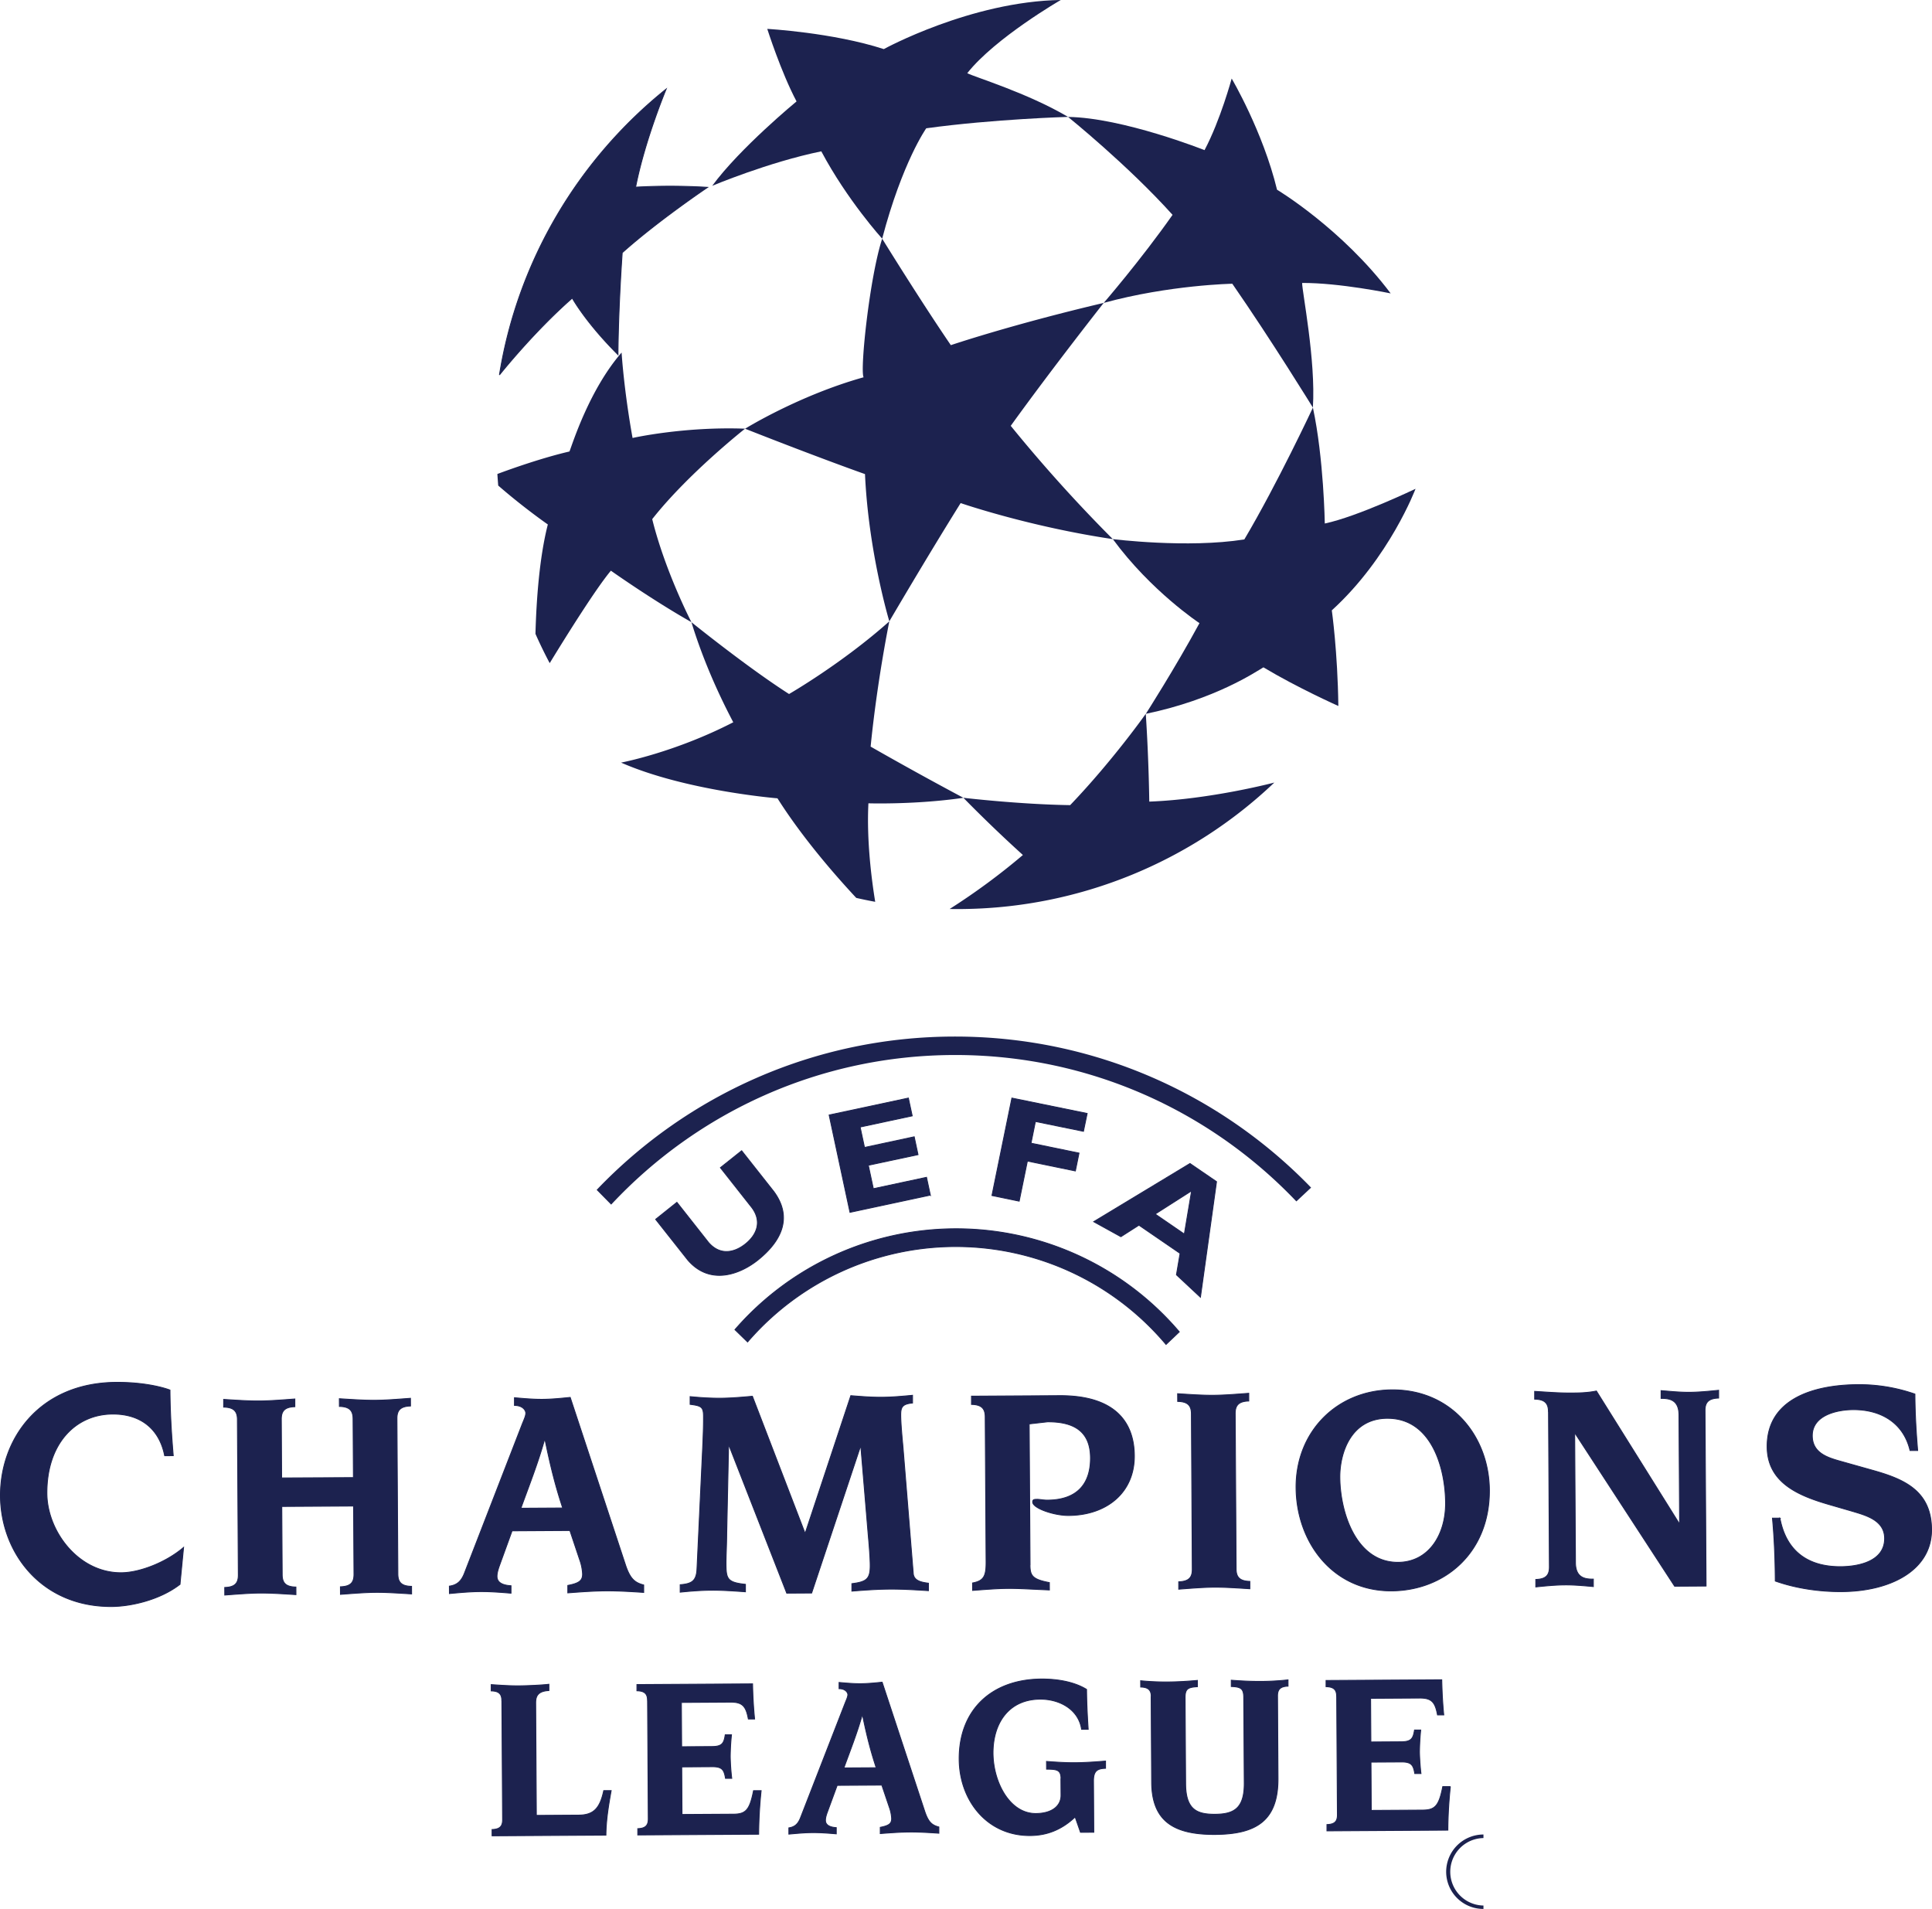
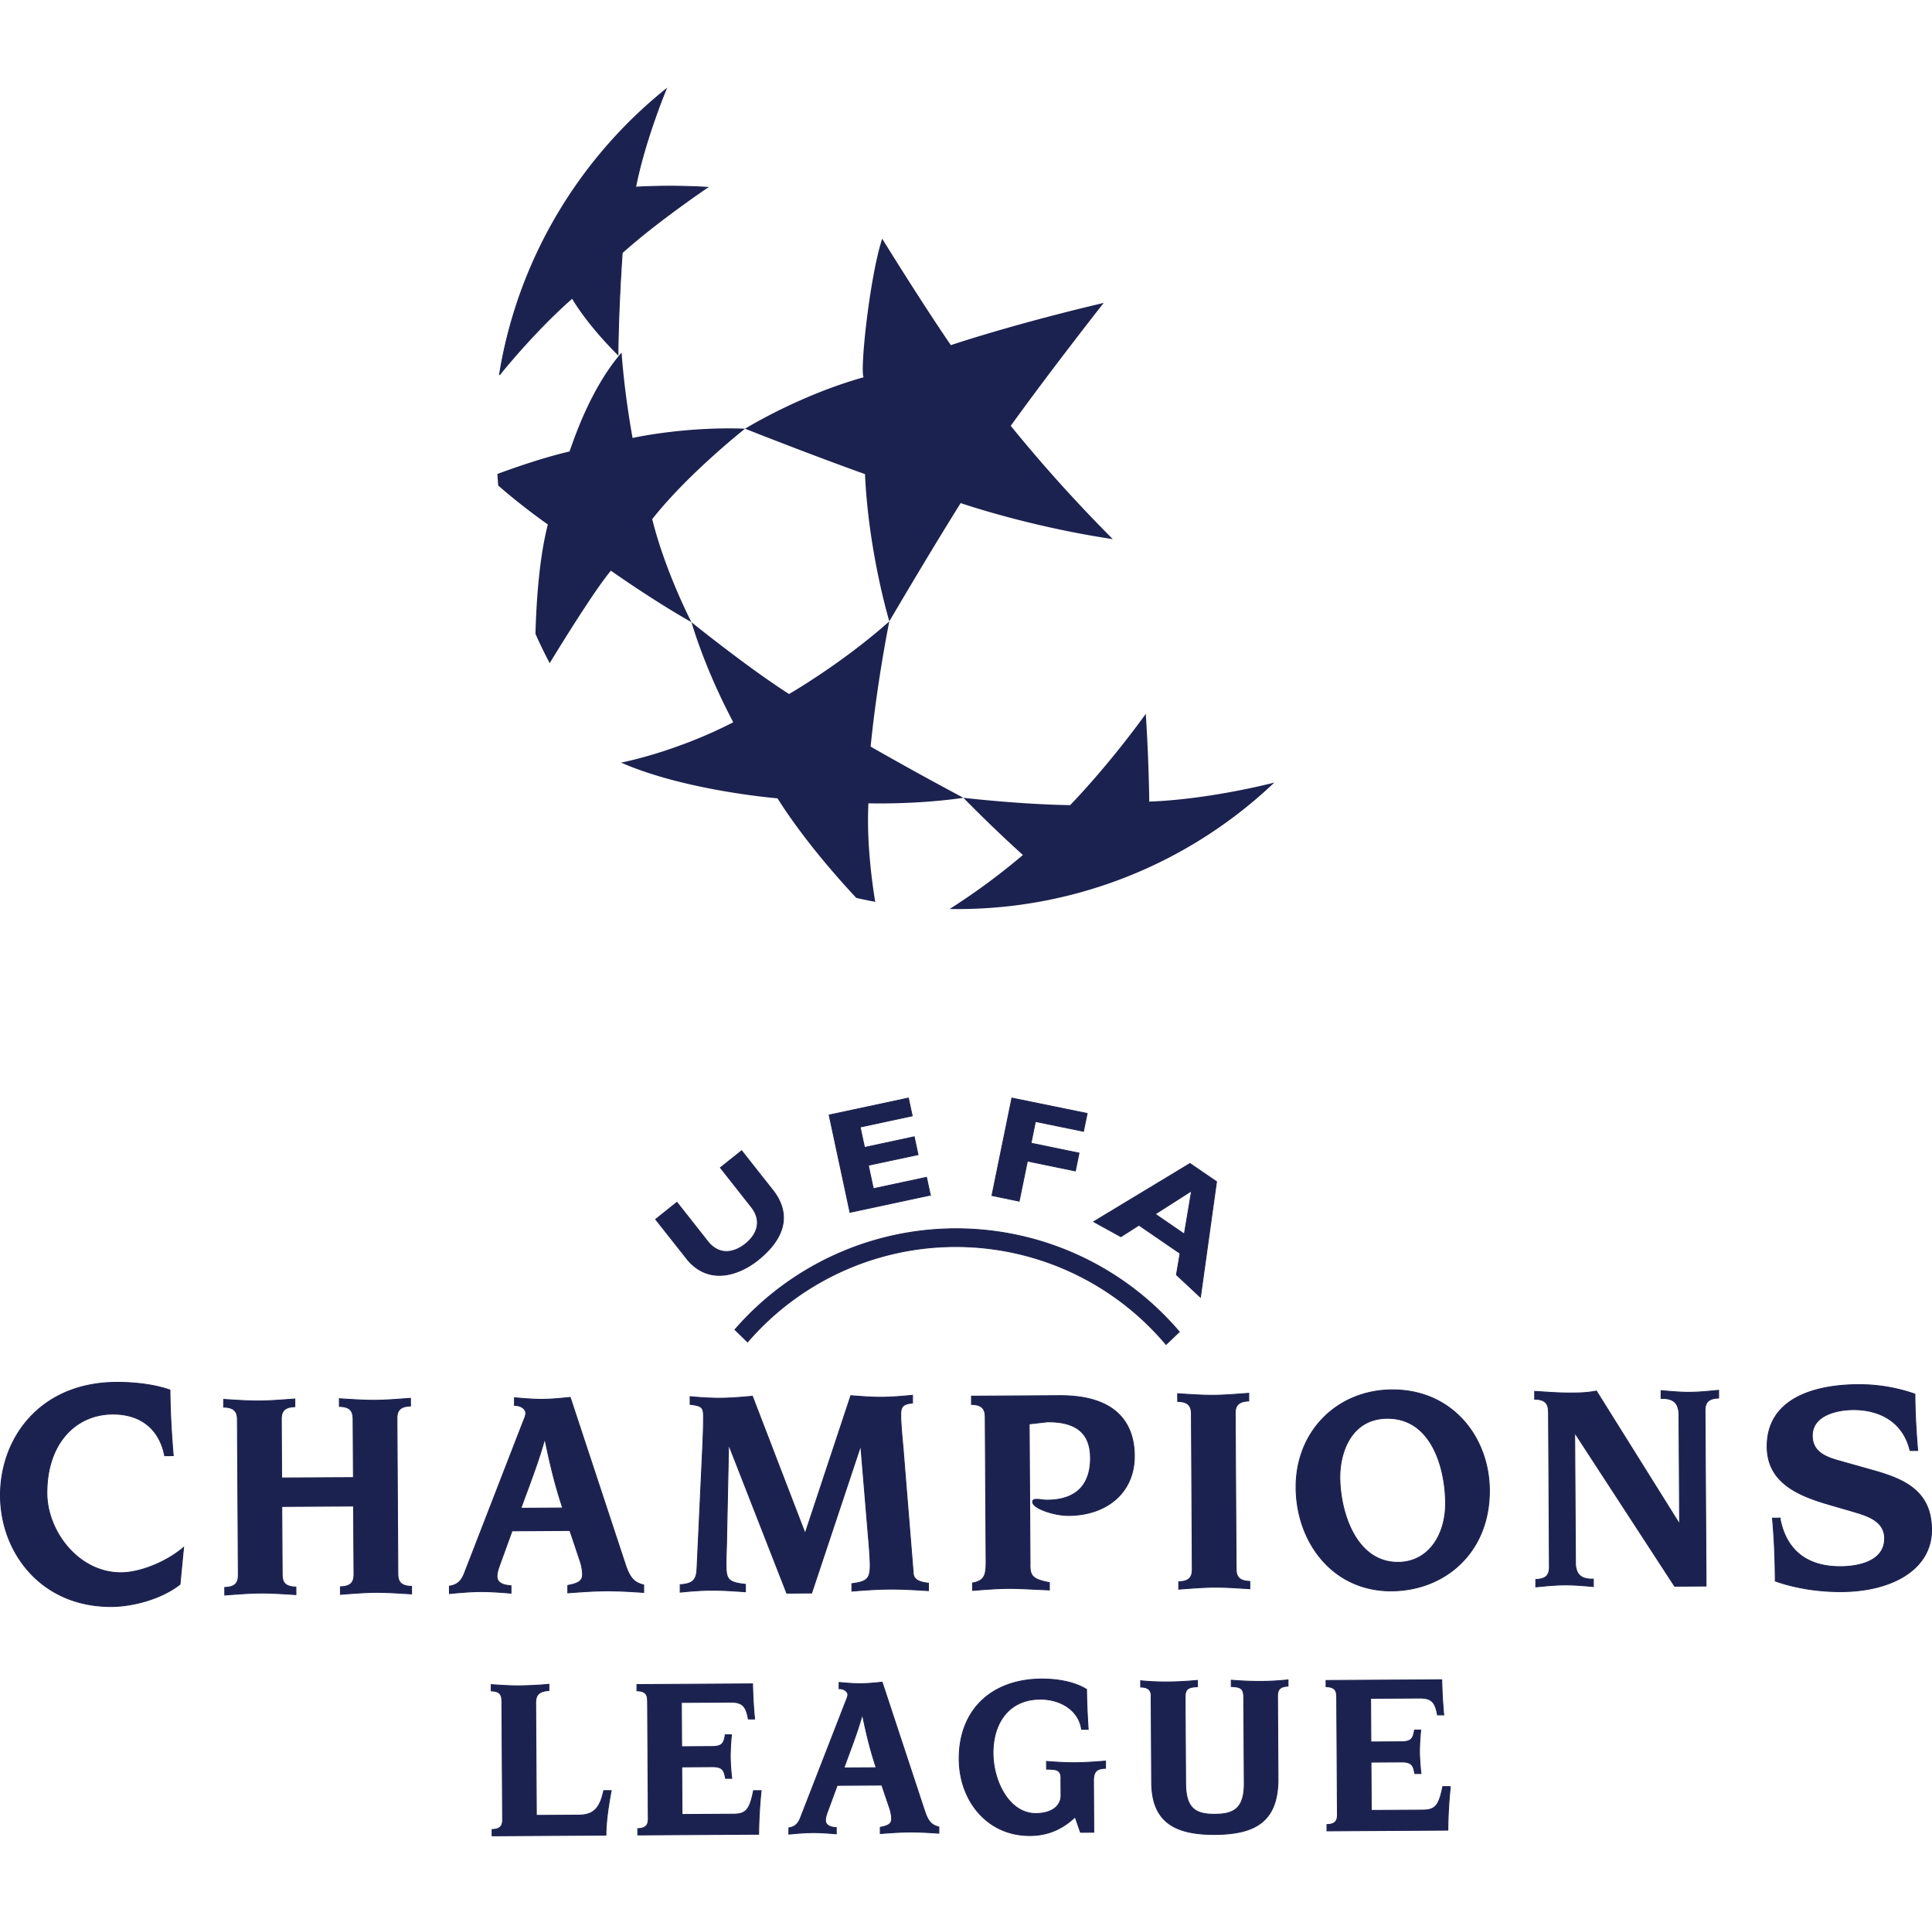
<svg xmlns="http://www.w3.org/2000/svg" viewBox="0 0 2207.17 2180.61">
  <title>champions_league</title>
  <g id="Layer_2" data-name="Layer 2">
    <g id="Layer_1-2" data-name="Layer 1">
-       <path d="M938.3,172.87c-60.4,12.34-124.65,39.39-124.65,39.39C845.47,168.93,910,115.85,910,115.85,892.27,82.46,876.54,33,876.54,33s74.68,4.1,133.14,23.08c0,0,99.3-54.44,202.21-56.11,0,0-75,43.31-106.87,83.63,8.45,4.45,68.44,22.4,115.15,49.93,0,0-84.45,2.39-162,13,0,0-27.29,38.49-50.36,126.1,0,0-39.76-43.77-69.55-99.79Z" fill="#1c224f" fill-rule="evenodd" />
-       <path d="M1339.55,245.41c-51.14-56.88-119.39-111.85-119.39-111.85,62.78.9,155.94,37.94,155.94,37.94,18.21-34.42,31-81.79,31-81.79s35.64,60.32,51.82,127c0,0,74,44.3,129.83,118.45,0,0-58.26-12.15-101.15-11.94-.13,9.57,15.73,88.27,12.28,142.38,0,0-47.49-77.19-92.06-141.48,0,0-71.63,1.3-146.89,21.87,0,0,42.16-48.69,78.66-100.61Zm82,370.8c37.72-63.59,78.35-150.57,78.35-150.57,12.47,58.17,13.58,132.38,13.58,132.38,37.42-7.88,103.66-39.66,103.66-39.66s-29.51,78.6-95.65,138.87c0,0,6.69,47.09,7.47,109.23,0,0-46.78-20.84-85.58-44.15-8.26,4.81-55.14,36.71-134.35,53.1,0,0,33.54-52.4,61.28-103.58,0,0-55.22-36.38-99-96,0,0,85,10.73,150.21.38Z" fill="#1c224f" fill-rule="evenodd" />
      <path d="M1154.7,486.44a1710.22,1710.22,0,0,0,116.58,129.39c-95.93-14.25-173.81-41.15-173.81-41.15-39,62.46-81.48,135.08-81.48,135.08S992.22,631,988.2,541.57c0,0-48.18-16.87-137-51.83,0,0,61.26-38,135.39-58.77-4.33-8.54,7-114.85,21.25-158.29,0,0,43.23,70.07,78.42,121.59,0,0,68.9-23.37,174.64-48.25,0,0-57.87,73.42-106.21,140.42ZM628,757.54q-8.73-16.44-16.27-33.48c1-38,4.41-87,14.13-124.95,0,0-27.87-19.34-56.69-44.47-.32-4.37-.7-8.78-.94-13.2,16.55-6.18,51.68-18.59,82.37-25.7,3.51-8.93,22.62-70.5,59.54-113,0,0,2.49,41.86,12.53,97.57,0,0,58.29-13.2,128.52-10.62,0,0-65.08,51.26-106.07,103.33C760,653.08,789.9,710.7,789.9,710.7c-44.69-25.29-92-58.79-92-58.79-16.6,19.74-50,73-69.92,105.63Zm371.81,272.61q-10.86-2-21.6-4.45c-24.39-26.16-61.6-68.87-90-113.76,0,0-104.82-8.45-178.68-40.8,0,0,61.08-11.48,128.16-46.07-4.33-8.55-29.9-55.7-47.79-114.34,0,0,64.07,51.76,111.54,82.06,0,0,60.32-34.71,114.55-83,0,0-13.75,66.79-21.36,143.08q52.55,30,106,58.48c-54.69,8-108.53,6.29-108.53,6.29-2.13,42.36,3.57,86.89,7.77,112.54Zm456-136.21s-72.3,19.11-142.85,21.75c0,0-.53-48.13-4-100.28,0,0-37.47,53.18-86.38,104.31-57.76-.83-122-8.39-122-8.39q33,33.64,68,65.36a758.8,758.8,0,0,1-83.71,61.68c5.7.08,11.52.12,17.26,0a524.78,524.78,0,0,0,353.74-144.47Z" fill="#1c224f" fill-rule="evenodd" />
      <path d="M570.58,428.29s38.34-48.39,83.19-87.78c0,0,15.24,27.74,52.24,64.6,0,0,0-45.31,4.84-116.44C751.83,252,808.37,214,808.37,214a707.45,707.45,0,0,0-82.22-.21c10.6-54,34.92-112.07,34.92-112.07-99.62,80-169.39,195.45-190.49,326.58Zm1019.24,1389c-67.48.4-108.8-55.89-109.17-117.88-.39-64.42,47.11-111.38,109.47-111.76,69.1-.41,111.07,54.2,111.43,114.5.43,71.44-51.11,114.78-111.73,115.14Zm-5-197.13c-42,.25-54.3,40.3-54.14,67.38.24,39.6,18.21,97.43,66.65,97.14,34.55-.21,54.35-31.08,54.13-68-.23-39.27-15.8-96.8-66.64-96.5ZM1176.7,1787.58c.07,12.18,2.43,16.55,22.13,20.23l.05,8.43c-21.35-.88-34.61-1.82-47.1-1.74s-25.75,1.16-40.65,2.26l-.05-8.51c13.16-2.41,15.54-8.19,15.45-24.13l-1-165.62c-.06-9.52-4.16-13.94-15.68-14.2l0-9.43,100.24-.6c62.69-.38,85.59,29.31,85.83,68.64.25,42-31.46,68-75.16,68.25-16.59.09-41-8.27-41-15.39,0-3,2-3,5-3.06s7.43,1,11.84.94c35.56-.21,49.37-20.28,49.2-48.4-.18-30.53-19.24-41.25-49.09-41.07l-20.93,2.38,1,161ZM1361.08,1615c-.06-9.45-4.13-13.88-15.66-14.12l-.06-8.82c14.9.92,28.08,1.86,40.65,1.78s25.75-1.16,40.62-2.26l0,8.82c-11.47.36-15.54,4.85-15.49,14.3l1.06,177.54c.06,9.52,4.18,13.88,15.66,14.2l0,8.43c-14.87-.92-28.1-1.85-40.64-1.78s-25.73,1.17-40.62,2.27l0-8.43c11.52-.45,15.54-4.86,15.49-14.39Zm407.88-2.59c-.06-9.45-4.19-13.88-15.72-14.12l0-8.9c14.92.9,28.16,1.94,40.7,1.86,9.14,0,19.3-.11,29.83-2.28l94.4,151h.66l-.74-123.69c-.1-17.65-11.28-18.9-20.42-18.85l0-8.9c11.17.92,22,2,32.54,1.91,11.16-.07,22.34-1.25,33.21-2.3l0,8.9c-11.55.37-15.6,4.85-15.54,14.31l1.2,200.41-35.93.22-113.51-174.29h-.67l.88,147.33c.11,17.65,11.23,18.9,20.43,18.85l0,8.51c-11.18-1-22-2-32.54-1.91-11.17.07-22.37,1.22-33.22,2.3l0-8.51c11.53-.37,15.6-4.85,15.54-14.31l-1-177.54Zm264.48,121.8c7.17,38,32.23,55.64,69.59,55.42,20.52-.13,50.17-6.23,50-32.4-.12-20.92-21.79-26.34-37.85-31.16l-24.84-7.2c-35.62-10.25-71.28-25-71.52-66.17-.32-54,51.89-70.74,103.84-71a193.22,193.22,0,0,1,65,10.78c.15,25.14,1.66,46.35,3.14,64.48l-8.71,0c-7.51-32-33.72-46.89-65.1-46.7-17.51.1-46.71,5.91-46.57,29.94.12,19.22,16.84,24.65,31.18,28.72l36.67,10.32c35.27,9.84,68.15,22.61,68.42,67.91.27,46-46,70.71-102.81,71-25.46.16-52.33-3.81-75.74-12.11-.16-27.56-1.34-51.55-3.24-71.82l8.56,0ZM271.21,1621.5c-.06-9.45-4.13-13.88-15.7-14.12l0-8.82c14.92.93,28.15,1.86,40.69,1.78s25.72-1.16,40.64-2.26l0,8.82c-11.51.36-15.51,4.85-15.45,14.3l.36,67.08,82-.41-.4-67.15c-.06-9.46-4.1-13.88-15.62-14.13l-.06-8.81c14.89.92,28.13,1.85,40.65,1.78s25.76-1.17,40.6-2.27l.05,8.82c-11.48.37-15.52,4.85-15.47,14.31L454.54,1798c.06,9.52,4.14,13.88,15.64,14.12l.05,8.66c-14.86-.9-28.09-1.85-40.66-1.78s-25.71,1.19-40.62,2.27l-.05-8.67c11.55-.36,15.55-4.77,15.49-14.3l-.47-77.92-82,.48.47,77.93c.06,9.51,4.14,13.87,15.67,14.12l.05,8.66c-14.92-.9-28.11-1.86-40.65-1.78s-25.77,1.19-40.68,2.27l-.05-8.67c11.52-.37,15.59-4.77,15.53-14.31l-1.06-177.54Zm323.87,101.38c8.64-24,19.32-50.88,26.94-78h.7c7,34.16,12.87,55.83,20.11,77.72Zm-81.46,97.46c11.88-1.08,23.41-2.16,35.24-2.23,11.52-.07,23.41.87,34.92,1.81l0-8.51c-11.21-.64-16-4.58-16-10.74,0-3.38,1-7.13,2.67-11.9L585,1748.71l66.06-.39,11,32.89a56.7,56.7,0,0,1,3.5,16.85c0,7.81-4.35,10.56-16.88,13l0,8.5c14.56-1.09,29.12-2.19,43.71-2.28,14.18-.08,28.79.84,43,1.77l0-8.51c-10.16-2.6-15.31-7-20.47-21.89l-63.49-192.39c-10.51,1.07-21.35,2.15-31.85,2.21s-21-.89-31.84-1.83l0,8.82c9.13-.06,12.92,5.31,12.94,8.76s-2.37,8.12-4.33,13.21l-65.41,168.74c-3.33,8.92-7.71,14.34-17.55,15.71l.06,8.49Zm289.3-170.14c.29-9.46.86-19,.78-32.48-.07-10.56-2.42-11.87-15.3-13.52l0-8.82c10.15,1,22.37,1.89,34.6,1.82s24.39-1.16,36.56-2.24l60.24,156.72L972,1594.29c11.92.94,23.44,1.88,35.3,1.81s23.69-1.15,35.2-2.23l0,8.82c-11.82,1.08-13.52,4.84-13.47,14,.06,9.52,1.5,24.74,2.56,36.21l11.76,144.63c.73,8.81,10.53,10.06,17.33,11l0,8.51c-14.61-.92-29.48-1.85-44.06-1.76-14.91.09-29.46,1.19-43.41,2.28l0-8.51c16.63-2.12,21-5.19,20.93-20.74,0-8.19-1.19-23.41-2.23-34.57l-8.42-100.89h-.66l-55.58,166.87-28.46.17-65.74-168.17h-.71L830.25,1751c-.21,17.65-.87,26.8-.81,35.93.1,16.95,1.81,20.69,22.17,22.89l0,8.51c-13.56-.93-26.1-1.87-39-1.79-12.49.07-25.07,1.16-35.55,2.23l0-8.51c13.22-1.09,18.62-4.15,19.21-18.37l6.63-141.66ZM205.68,1809.77c-23.08,17.94-56.3,25.26-78,25.39C46.9,1835.64.89,1773.27.5,1709c-.39-65.68,44.87-129.51,132.4-129.93,30.65-.18,52.67,5.51,61.3,8.83.15,25.68,1.68,50.43,3.73,74.93l-9.81.06c-6.15-31.27-28.11-47.76-59.53-47.57-42.59.26-75.31,34-75,90.71.26,42.71,35.67,90.83,85.06,90.54,20.93-.13,51-11.78,71.08-28.92l-4.08,42.09Zm367.58,132.72c0-7.32-3.23-10.75-12.09-10.93l0-7.2c11.52.79,21.71,1.44,31.36,1.38,11-.06,27-.87,34.54-1.77l0,7.2c-13.34.61-15.13,7.18-15.09,14.44l.77,128.13,48.36-.29c17.29-.1,24.31-8,28.62-28l8.5,0c-3.06,17-5.84,33.84-6,50.87l-130.06.78,0-7.2c8.86-.28,12-3.74,12-11.09l-.82-136.31Zm166.47-.14c0-7.32-3.23-10.75-12.09-10.93l0-7.12,132.13-.79q.35,20.12,2.32,40.15l-7.16,0c-2.69-14.37-6.38-19.34-20.49-19.26l-56,.34.3,50.58,34.79-.21c11.74-.07,13.55-4.06,15-13.44l7.15,0q-1.32,12.43-1.42,24.94a246.52,246.52,0,0,0,1.72,24.81l-7.15,0c-1.62-9.45-3.48-13.33-15.21-13.26l-34.79.21.33,54.33,58.83-.35c14.13-.09,18.51-4.87,22.86-26.85l8.71,0q-2.64,24.81-2.83,49.77l-138.13.83,0-7.2c8.86-.29,12-3.74,12-11.1l-.81-135.45ZM901.22,2088c7.56-1.13,10.94-5.31,13.52-12.12L965.26,1946c1.55-4,3.36-7.6,3.34-10.18s-3-6.84-10-6.8l0-7.12c8.35.74,16.49,1.47,24.6,1.42s16.46-.89,24.59-1.72l49,148.54c4,11.38,7.94,14.81,15.8,16.86l0,7.12c-11-.72-22.23-1.44-33.22-1.37-11.25.07-22.49.93-33.73,1.77l0-7.12c9.68-1.94,13-4.06,13-10a44.61,44.61,0,0,0-2.69-13l-8.53-25.25-51,.3-11.33,30.82c-1.3,3.6-2.08,6.5-2.06,9.16,0,4.6,3.71,7.78,12.34,8.29l0,7.12c-8.91-.74-18-1.46-26.95-1.41-9.18.06-18,.9-27.2,1.73l0-7.13Zm99.76-68.69c-5.56-16.92-10.15-33.58-15.55-59.94h-.5c-5.88,20.88-14.15,41.63-20.84,60.16ZM1212.15,2032c-.06-10.46-4.8-10.91-16.53-11.06l-.06-8.82c10.72.79,21.46,1.52,32.44,1.45,11.8-.07,23.3-.93,35-1.86l0,8.27c-9.16.31-13.83,2.66-13.76,14.46l.35,58.57-15.2.09-6.11-17.54c-16.38,15.55-33.65,21.13-51.41,21.23-49.19.3-80.82-40.05-81.1-87.11-.34-56.77,37.41-91.37,93.9-91.7,18.07-.11,37.54,3.14,51.65,11.87.08,12.81.7,27.58,1.87,45.59l-7.55,0c-3.51-23.23-25.69-34.58-47.37-34.45-36.41.22-54,28.12-53.8,61.85.2,32.48,18.73,69,49,68.79,18.6-.11,28.73-8.81,28.66-20.85l-.12-18.82Zm103.06-93.93c0-7.31-3.23-10.75-12.07-10.93l-.05-7.19q15,1.44,30.05,1.39c13.63-.09,24.36-.86,34.83-1.78l0,7.2c-11.29.6-14.12,2.66-14.06,12.87l.58,97.75c.18,29.61,12.52,35.22,33.7,35.09s33.45-6.42,33.28-35.49l-.59-97.75c-.06-10.21-2.94-12.24-14.24-12.7l0-7.2c10.52.79,21.22,1.44,34.85,1.36,11-.07,21.7-.84,30-1.75l0,7.2c-8.87.28-12,3.74-12,11.07l.56,94.11c.29,48.4-24.72,63.93-71.8,64.21s-72.31-14.95-72.58-59.68l-.58-97.78Zm211.8-.41c0-7.31-3.15-10.74-12.08-10.92l0-7.12,132.17-.79c.36,14.35.92,26,2.29,40.14l-7.14,0c-2.7-14.37-6.4-19.34-20.53-19.25l-55.89.33.3,49.83,34.73-.21c11.75-.07,13.58-4,15.12-13.43l7.09,0q-1.27,12.38-1.42,24.84c.05,7.09.94,18.56,1.72,24.89l-7.09,0c-1.65-9.45-3.53-13.32-15.28-13.25l-34.74.2.33,55.12,58.77-.35c14.14-.08,18.57-4.87,22.89-26.84l8.69,0a498.44,498.44,0,0,0-2.85,49.77l-138.15.82,0-7.2c8.92-.28,12-3.74,11.94-11.09l-.81-135.47ZM854.06,1532.94a314,314,0,0,1,478.05,2.83l15.14-14.38a334.74,334.74,0,0,0-507.63-2.5Zm208.77-167.72-91.78,19.66-23.82-111.19,90.53-19.36,4.38,20.34-59.5,12.76,5,23.33,56.78-12.19,4.36,20.41L992,1331.11l5.74,26.76,60.75-13,4.37,20.38Zm174.94-72.89-54.89-11.23-5,24.78,54.83,11.31-4.17,20.41-54.82-11.31-9.38,45.82-31.1-6.46L1156,1254.34l86,17.59Zm133.64,189.49-27.41-25.6,4.16-24.47-47-32.22-20.62,13.17-31.06-17.15,110-66.46,30.32,20.74Zm-10.1-121.51-41.59,26.54,33.3,22.85ZM866,1439.24c-20.28,16.28-54.75,29.69-80.19.16l-36.78-46.54,24.28-19.42,36.07,45.76c13,15.15,29.25,12.09,42.13,1.85s19.41-25.42,7.53-41.48L823,1333.86l24.28-19.34L884,1361.06c22,29.76,8.63,56.77-18,78.18Z" fill="#1c224f" stroke="#1c224f" stroke-miterlimit="10" fill-rule="evenodd" />
-       <path d="M1481,1372.41c-98-103-236.32-167.26-389.66-167.26-155.19,0-295,65.76-393.14,170.92l-16.59-16.85C784.68,1251.31,930,1184.07,1091,1184.07c159.73,0,303.94,66.22,406.84,172.57L1481,1372.41Zm213.74,808.2a42.5,42.5,0,0,1-42.6-42.4v-.08a42.66,42.66,0,0,1,42.6-42.55v4.07a38.54,38.54,0,0,0,0,77.07Z" fill="#1c224f" fill-rule="evenodd" />
    </g>
  </g>
</svg>